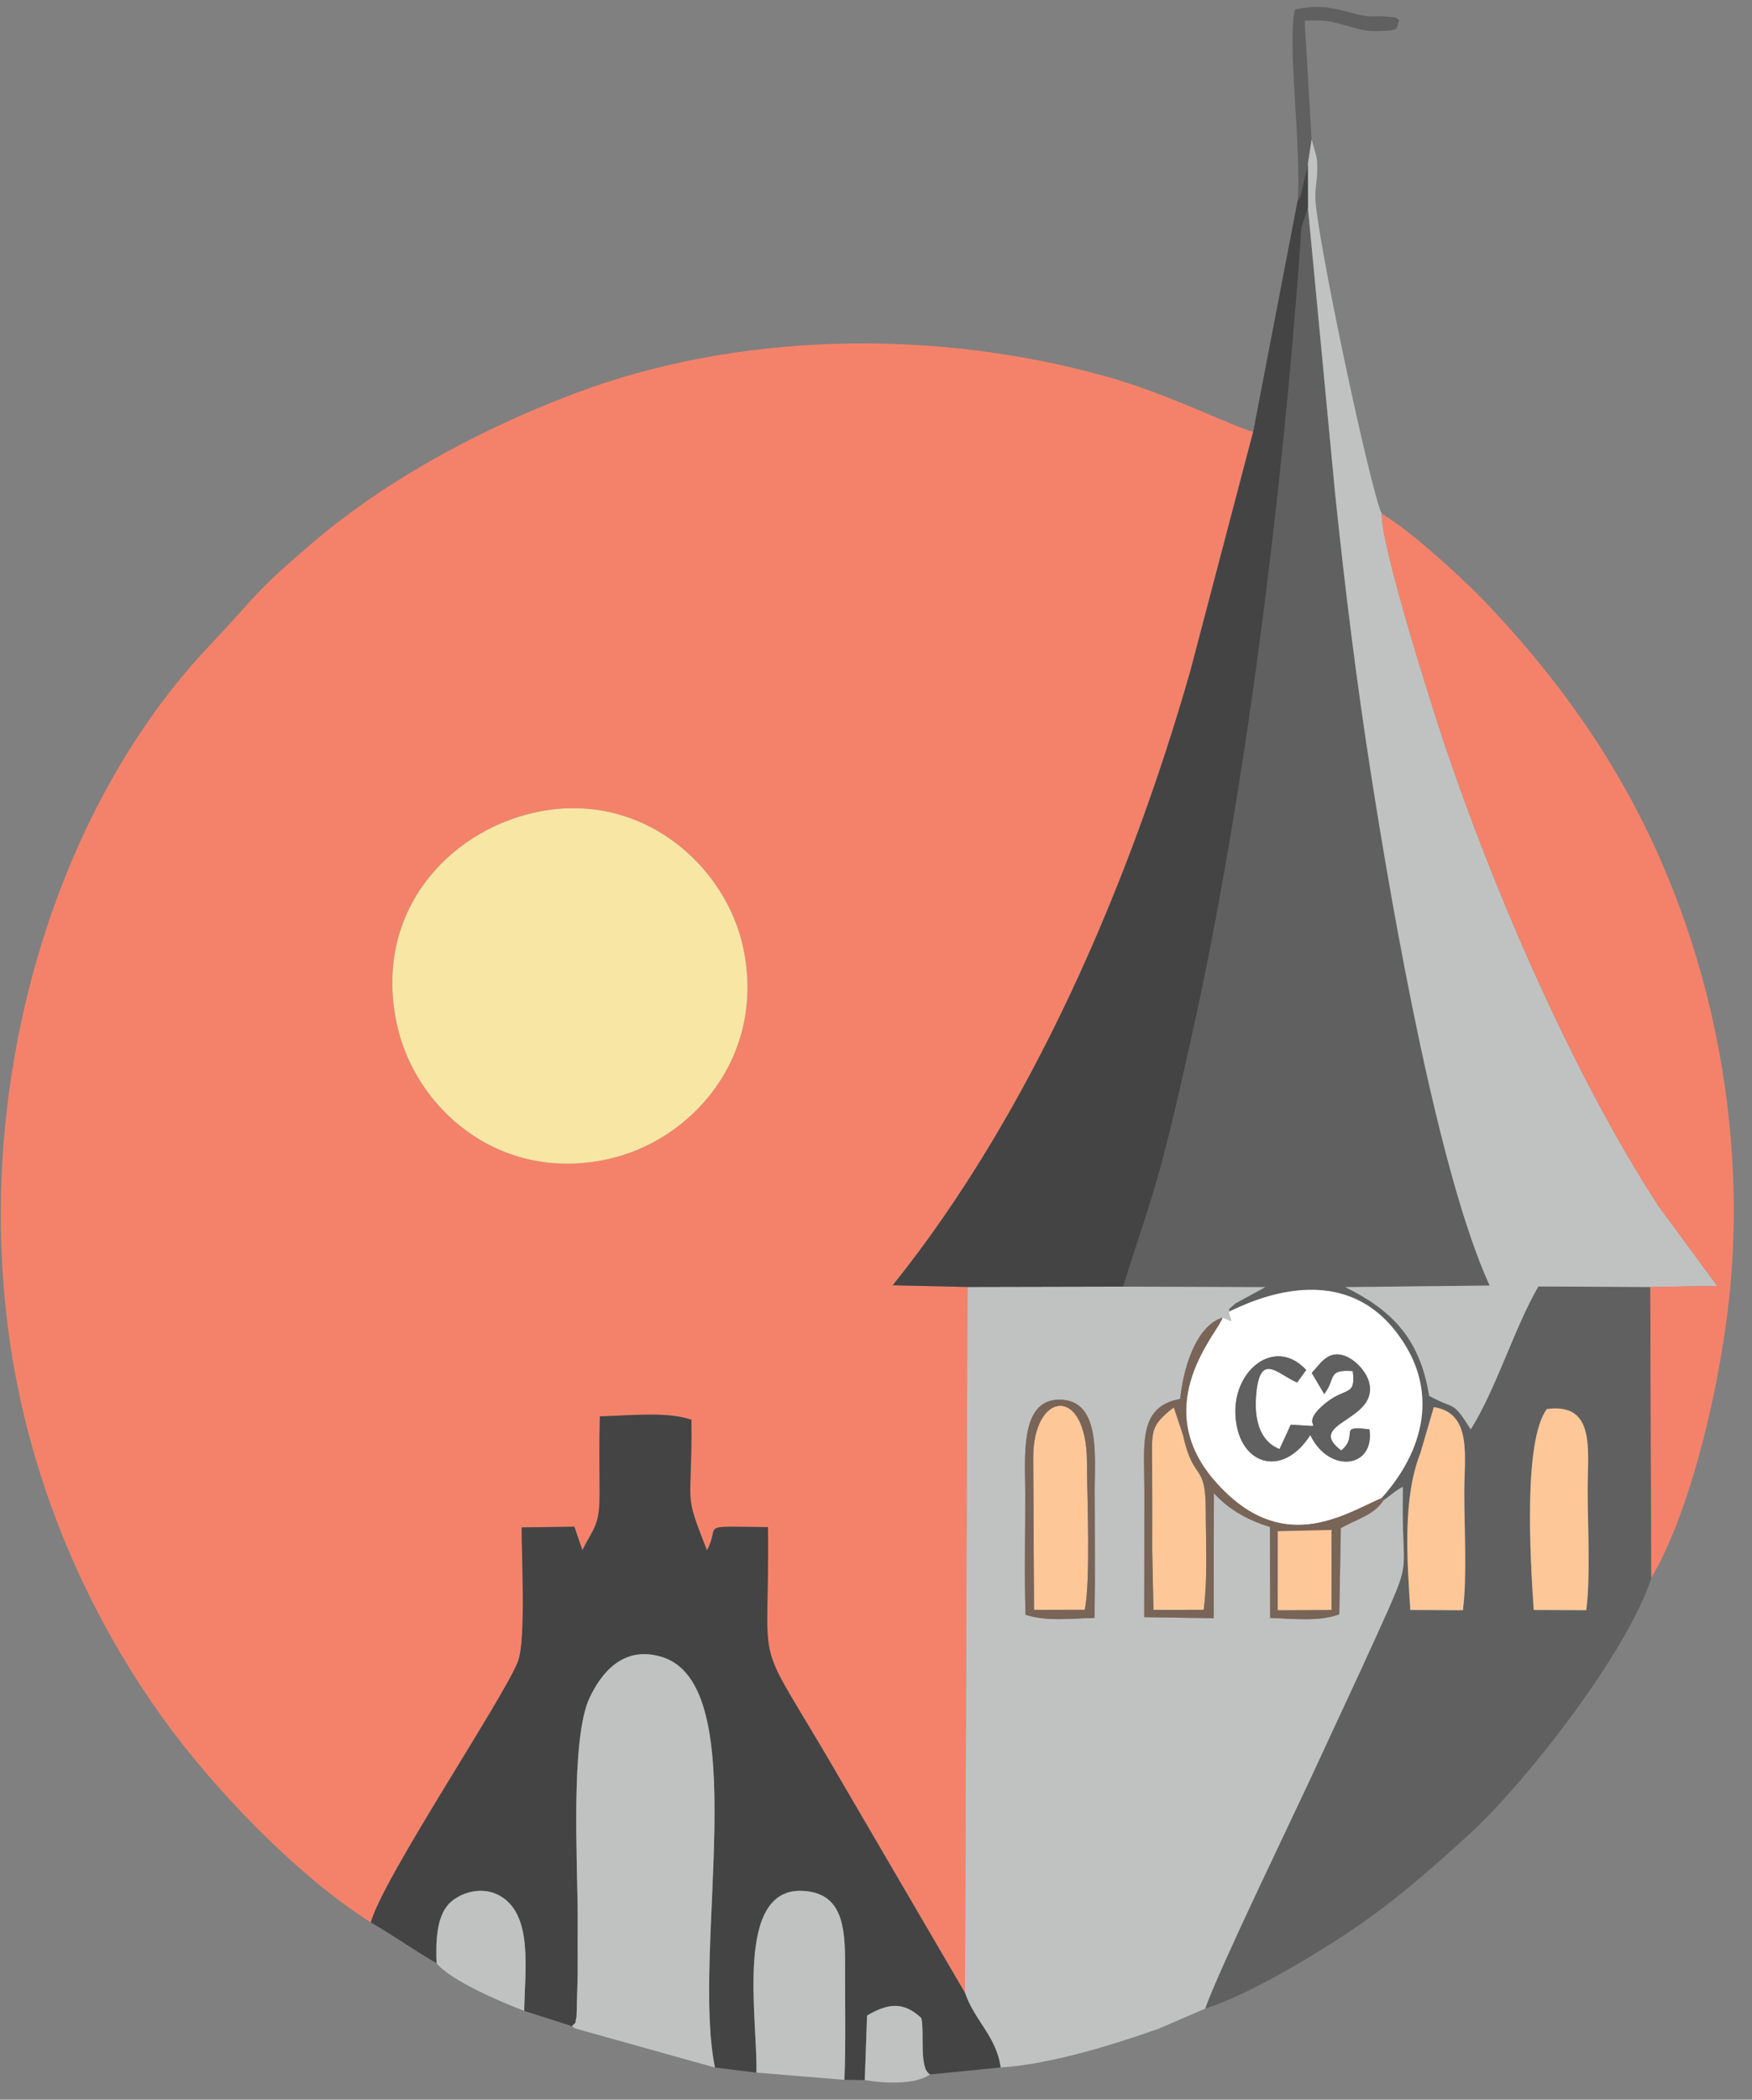
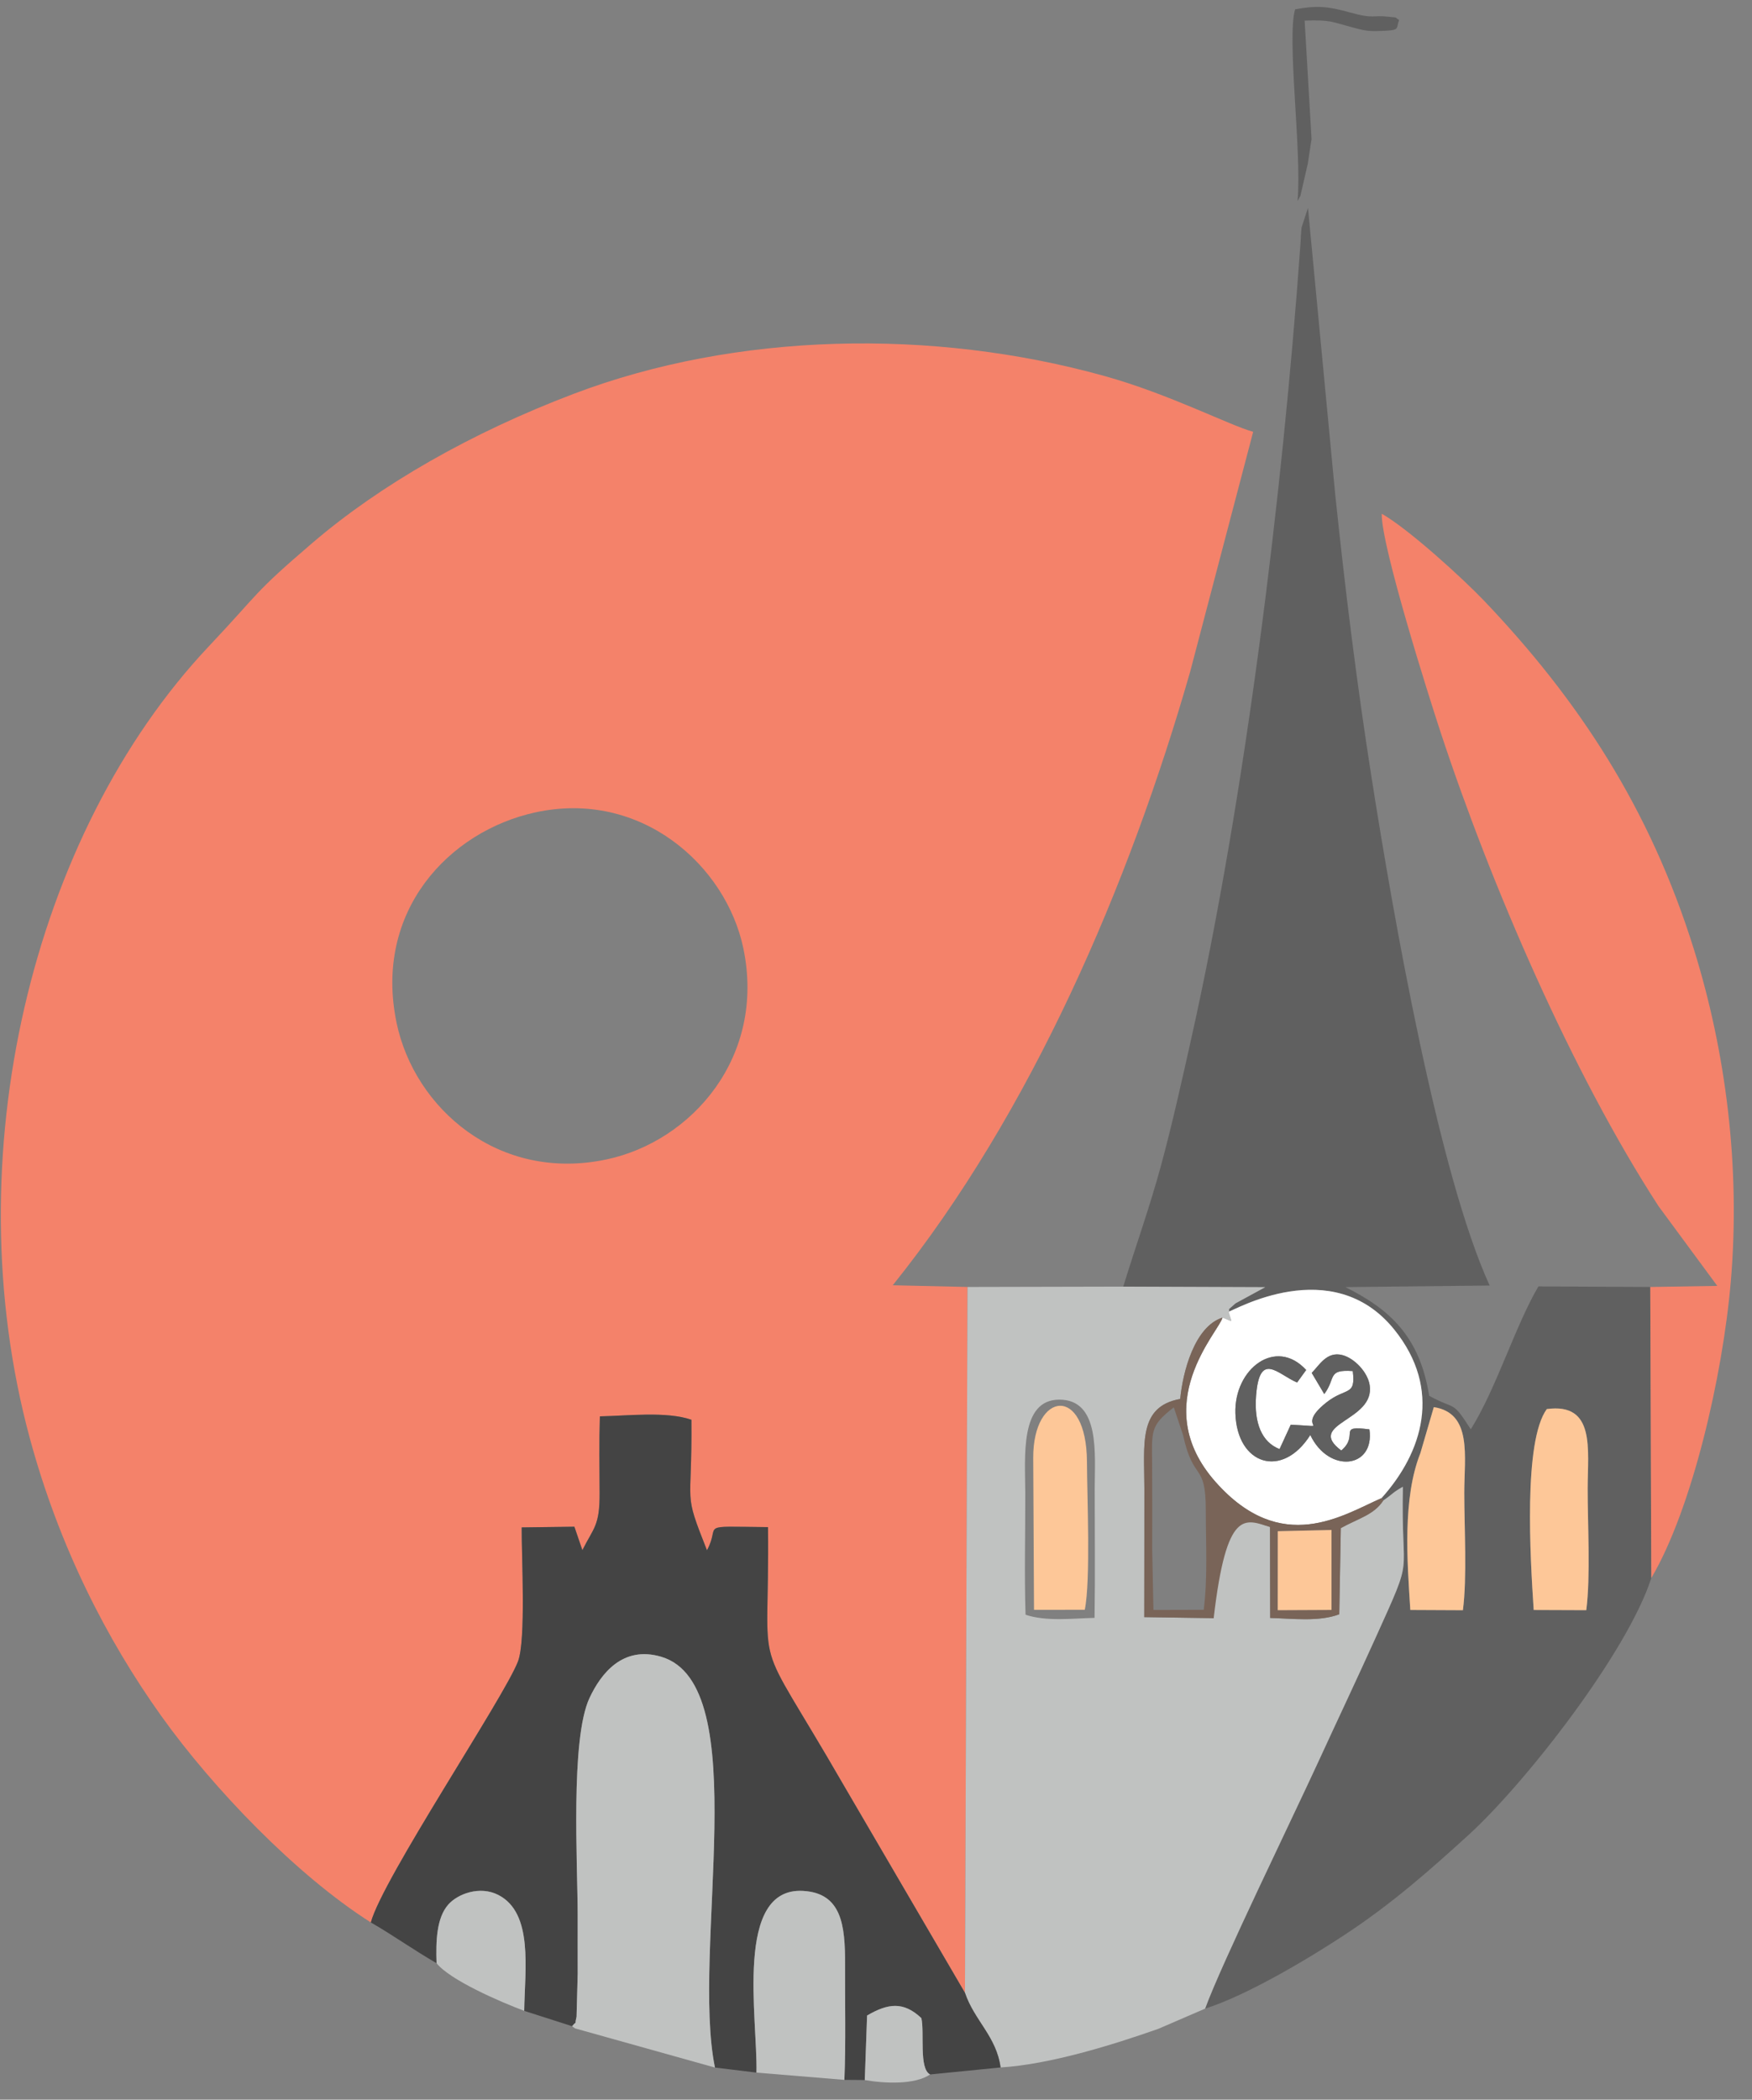
<svg xmlns="http://www.w3.org/2000/svg" width="91" height="109" viewBox="0 0 91 109" fill="none">
  <rect x="0" y="0" width="91" height="109" fill="#808080" stroke="none" />
  <path fill-rule="evenodd" clip-rule="evenodd" d="M27.801 42.175C33.286 40.976 37.718 44.92 38.614 49.25C39.776 54.864 35.935 59.244 31.517 60.187C25.897 61.387 21.519 57.526 20.598 53.095C19.395 47.308 23.317 43.155 27.801 42.175V42.175ZM19.261 99.801C19.867 97.536 26.196 88.112 26.905 86.248C27.327 85.139 27.087 80.779 27.097 79.293L29.834 79.258L30.249 80.475C30.831 79.307 31.153 79.225 31.145 77.511C31.137 76.177 31.116 74.863 31.158 73.528C32.574 73.503 34.621 73.257 35.912 73.705C35.956 78.406 35.462 77.294 36.72 80.481C37.478 79.096 36.117 79.246 39.891 79.279C39.979 87.635 38.933 84.2 43.788 92.62L50.121 103.456L50.253 66.811L46.369 66.723C53.56 57.776 58.664 45.888 61.822 34.855L65.091 22.416C63.881 22.09 60.742 20.458 57.361 19.518C48.429 17.035 38.237 17.242 29.787 20.449C24.485 22.462 19.763 25.158 16.228 28.184C13.094 30.866 13.579 30.657 10.842 33.558C1.668 43.282 -2.398 60.071 1.544 74.647C3.06 80.254 5.525 85.093 8.389 89.099C11.045 92.813 15.362 97.325 19.261 99.801V99.801Z" fill="#F4826A" />
  <path fill-rule="evenodd" clip-rule="evenodd" d="M80.341 73.149C82.876 72.806 82.467 75.232 82.464 77.27C82.461 79.134 82.62 81.828 82.392 83.589L79.661 83.579C79.481 80.849 79.12 74.825 80.341 73.149V73.149ZM74.473 73.049C76.483 73.358 76.055 75.607 76.055 77.499C76.055 79.293 76.206 81.898 75.984 83.592L73.253 83.579C73.085 80.987 72.848 77.776 73.776 75.434L74.473 73.049ZM58.343 66.793L65.716 66.821L64.177 67.658C63.582 68.172 63.952 67.871 63.815 68.094C64.037 68.07 69.187 65.015 72.418 69.023C74.931 72.14 73.883 75.41 71.756 77.774L71.85 77.895C72.368 77.542 72.316 77.49 72.867 77.182C72.759 82.227 73.519 80.444 71.452 85.014C70.45 87.229 69.487 89.255 68.483 91.439C67.12 94.405 63.444 101.941 62.594 104.274C64.838 103.568 68.149 101.562 69.908 100.4C72.367 98.776 74.312 97.043 76.243 95.29C79.212 92.595 84.527 85.783 85.77 81.921L85.716 66.812L79.906 66.782C78.683 68.866 77.72 72.089 76.392 74.201C75.403 72.649 75.648 73.237 74.232 72.462C73.747 69.388 72.185 67.966 69.881 66.819L77.374 66.737C74.716 60.932 72.375 47.612 71.219 40.233C70.45 35.32 69.867 30.595 69.344 25.589L67.937 10.793L67.607 11.799C67.58 11.966 67.559 12.491 67.544 12.699C66.617 25.682 64.666 41.441 61.874 53.923C61.385 56.111 60.859 58.477 60.286 60.572C59.691 62.748 58.964 64.755 58.343 66.793V66.793Z" fill="#606060" />
  <path fill-rule="evenodd" clip-rule="evenodd" d="M56.852 83.989C55.697 84.016 54.346 84.186 53.268 83.827C53.2 81.743 53.259 79.591 53.253 77.499C53.248 75.639 52.962 72.669 55.013 72.66C57.156 72.651 56.86 75.502 56.86 77.27C56.859 79.507 56.887 81.755 56.852 83.989V83.989ZM50.121 103.456C50.605 104.893 51.755 105.722 51.97 107.329C54.523 107.173 57.782 106.162 60.161 105.325L62.594 104.275C63.443 101.941 67.12 94.406 68.483 91.44C69.487 89.256 70.45 87.23 71.452 85.014C73.519 80.444 72.759 82.228 72.867 77.183C72.316 77.491 72.367 77.542 71.85 77.896C71.371 78.643 70.533 78.835 69.643 79.331L69.562 83.803C68.513 84.205 67.118 84.023 65.974 83.995L65.966 79.27C64.674 78.882 63.71 78.251 63.049 77.513L63.039 84.006L59.433 83.952C59.436 81.651 59.44 79.46 59.439 77.27C59.437 74.952 59.113 73.021 61.301 72.625C61.433 71.236 62.04 68.866 63.498 68.402C64.1 68.63 63.981 68.718 63.815 68.095C63.952 67.872 63.582 68.172 64.177 67.659L65.716 66.821L58.343 66.793L50.253 66.811L50.121 103.456Z" fill="#C0C2C1" />
  <path fill-rule="evenodd" clip-rule="evenodd" d="M19.261 99.8C20.374 100.436 21.499 101.24 22.675 101.916C22.635 100.769 22.674 99.564 23.284 98.871C23.769 98.32 24.92 97.875 25.888 98.375C27.708 99.315 27.262 102.212 27.228 104.39L29.715 105.187C30.064 104.759 29.79 105.351 29.947 104.691L30.006 102.451C30.001 101.459 30.005 100.466 30.005 99.475C30.005 96.785 29.617 90.287 30.621 88.145C31.203 86.903 32.331 85.411 34.347 86.009C39.235 87.457 35.886 101.238 37.135 107.333L39.291 107.596C39.359 104.803 38.117 97.961 41.71 98.162C43.711 98.275 43.904 99.932 43.893 101.992C43.883 103.973 43.938 105.999 43.858 107.973L44.917 107.982L45.036 104.633C46.13 103.995 46.928 103.894 47.856 104.767C48.029 105.521 47.716 107.395 48.311 107.692L51.97 107.329C51.755 105.721 50.605 104.892 50.121 103.455L43.788 92.619C38.932 84.199 39.979 87.634 39.891 79.278C36.117 79.245 37.477 79.095 36.72 80.48C35.462 77.294 35.956 78.406 35.912 73.704C34.621 73.256 32.574 73.502 31.158 73.528C31.116 74.862 31.138 76.176 31.144 77.51C31.152 79.224 30.831 79.307 30.249 80.474L29.834 79.257L27.097 79.293C27.087 80.778 27.327 85.138 26.905 86.248C26.196 88.111 19.867 97.535 19.261 99.8V99.8Z" fill="#444444" />
-   <path fill-rule="evenodd" clip-rule="evenodd" d="M67.93 8.488L67.936 10.794L69.344 25.59C69.866 30.596 70.449 35.321 71.219 40.234C72.374 47.613 74.716 60.933 77.374 66.738L69.88 66.82C72.184 67.966 73.746 69.389 74.231 72.463C75.648 73.237 75.402 72.65 76.392 74.202C77.719 72.09 78.683 68.867 79.906 66.783L85.715 66.813L89.195 66.755L86.147 62.619C81.652 55.702 77.435 45.934 74.819 37.993C74.242 36.243 71.732 28.332 71.769 26.67C71.173 25.451 68.308 11.937 68.317 10.202C68.32 9.548 68.508 8.955 68.376 8.122L68.123 7.223L67.93 8.488Z" fill="#C0C2C1" />
  <path fill-rule="evenodd" clip-rule="evenodd" d="M85.716 66.812L85.77 81.921C87.877 78.352 89.475 71.474 89.898 66.538C90.411 60.558 89.631 54.591 87.998 49.333C85.707 41.961 81.972 36.31 77.075 31.177C76.03 30.081 73.19 27.477 71.769 26.67C71.733 28.332 74.242 36.243 74.819 37.993C77.435 45.933 81.652 55.702 86.147 62.619L89.196 66.755L85.716 66.812Z" fill="#F4826A" />
-   <path fill-rule="evenodd" clip-rule="evenodd" d="M27.801 42.175C23.317 43.155 19.395 47.308 20.598 53.095C21.519 57.526 25.897 61.387 31.517 60.187C35.935 59.244 39.776 54.864 38.614 49.25C37.717 44.92 33.286 40.976 27.801 42.175V42.175Z" fill="#F8E6A4" />
-   <path fill-rule="evenodd" clip-rule="evenodd" d="M67.396 10.425L65.091 22.416L61.821 34.855C58.663 45.888 53.56 57.776 46.368 66.724L50.253 66.811L58.343 66.793C58.964 64.756 59.691 62.749 60.286 60.573C60.858 58.477 61.385 56.112 61.874 53.924C64.666 41.441 66.617 25.683 67.544 12.7C67.559 12.492 67.58 11.967 67.607 11.8L67.937 10.794L67.931 8.488L67.538 10.198C67.515 10.164 67.464 10.367 67.397 10.425H67.396Z" fill="#444444" />
  <path fill-rule="evenodd" clip-rule="evenodd" d="M29.715 105.188C29.765 105.23 29.836 105.277 29.877 105.303L37.135 107.334C35.886 101.238 39.235 87.458 34.347 86.009C32.331 85.411 31.203 86.903 30.621 88.145C29.617 90.287 30.005 96.786 30.005 99.475C30.005 100.467 30.001 101.459 30.006 102.451L29.947 104.691C29.79 105.352 30.064 104.76 29.715 105.188V105.188Z" fill="#C0C2C1" />
  <path fill-rule="evenodd" clip-rule="evenodd" d="M68.058 74.497C66.597 76.801 64.251 76.043 64.167 73.372C64.095 71.062 66.267 69.399 67.843 71.121L67.373 71.77C66.386 71.362 65.424 70.099 65.242 72.451C65.131 73.874 65.534 74.864 66.461 75.228L67.043 73.961C69.419 74.075 67.138 74.206 68.879 72.818C69.916 71.992 70.426 72.513 70.264 71.176C68.919 71.082 69.405 71.542 68.783 72.369L68.131 71.272C68.514 70.893 68.91 70.132 69.727 70.348C70.346 70.512 71.026 71.218 71.139 71.891C71.458 73.788 67.775 73.88 69.666 75.301C70.627 74.484 69.407 73.981 71.129 74.204C71.418 76.232 69.025 76.518 68.058 74.497V74.497ZM63.815 68.094C63.981 68.717 64.1 68.63 63.498 68.401C63.332 69.112 59.584 72.92 63.133 76.928C66.568 80.808 69.764 78.643 71.756 77.774C73.883 75.41 74.931 72.139 72.418 69.022C69.187 65.015 64.037 68.07 63.815 68.094V68.094Z" fill="white" />
  <path fill-rule="evenodd" clip-rule="evenodd" d="M39.291 107.596L43.858 107.973C43.938 105.999 43.884 103.973 43.893 101.992C43.904 99.932 43.711 98.275 41.71 98.163C38.117 97.961 39.359 104.803 39.291 107.596V107.596Z" fill="#C0C2C1" />
  <path fill-rule="evenodd" clip-rule="evenodd" d="M80.341 73.15C79.12 74.826 79.481 80.85 79.661 83.58L82.392 83.59C82.62 81.829 82.461 79.134 82.464 77.27C82.467 75.233 82.876 72.807 80.341 73.15Z" fill="#FDC798" />
  <path fill-rule="evenodd" clip-rule="evenodd" d="M53.666 75.666L53.707 83.572L56.344 83.57C56.654 82.049 56.465 77.701 56.457 75.891C56.439 71.871 53.663 72.219 53.666 75.666Z" fill="#FDC798" />
  <path fill-rule="evenodd" clip-rule="evenodd" d="M73.776 75.434C72.848 77.776 73.085 80.987 73.253 83.579L75.984 83.592C76.206 81.899 76.055 79.293 76.055 77.499C76.055 75.607 76.482 73.358 74.473 73.049L73.776 75.434Z" fill="#FDC798" />
-   <path fill-rule="evenodd" clip-rule="evenodd" d="M59.845 80.474L59.91 83.579L62.522 83.571C62.734 81.871 62.629 80.128 62.629 78.414C62.63 75.859 61.989 76.987 61.448 74.501L60.967 73.061C59.706 74.04 59.833 74.29 59.842 76.118C59.849 77.57 59.85 79.022 59.845 80.474H59.845Z" fill="#FDC798" />
-   <path fill-rule="evenodd" clip-rule="evenodd" d="M59.846 80.474C59.85 79.022 59.849 77.569 59.843 76.118C59.834 74.289 59.707 74.039 60.968 73.06L61.449 74.5C61.989 76.987 62.63 75.858 62.63 78.413C62.63 80.128 62.735 81.871 62.522 83.571L59.911 83.578L59.846 80.474ZM66.37 79.492L69.16 79.425L69.16 83.576L66.368 83.589L66.37 79.492ZM71.85 77.894L71.756 77.773C69.764 78.642 66.568 80.807 63.133 76.927C59.584 72.919 63.332 69.111 63.498 68.4C62.04 68.864 61.433 71.234 61.301 72.623C59.113 73.02 59.438 74.95 59.439 77.269C59.441 79.459 59.436 81.649 59.433 83.95L63.039 84.004L63.049 77.511C63.71 78.25 64.674 78.881 65.966 79.269L65.974 83.994C67.118 84.021 68.513 84.203 69.562 83.802L69.643 79.329C70.532 78.833 71.371 78.642 71.85 77.894H71.85Z" fill="#796458" />
+   <path fill-rule="evenodd" clip-rule="evenodd" d="M59.846 80.474C59.85 79.022 59.849 77.569 59.843 76.118C59.834 74.289 59.707 74.039 60.968 73.06L61.449 74.5C61.989 76.987 62.63 75.858 62.63 78.413C62.63 80.128 62.735 81.871 62.522 83.571L59.911 83.578L59.846 80.474ZM66.37 79.492L69.16 79.425L69.16 83.576L66.368 83.589L66.37 79.492ZM71.85 77.894L71.756 77.773C69.764 78.642 66.568 80.807 63.133 76.927C59.584 72.919 63.332 69.111 63.498 68.4C62.04 68.864 61.433 71.234 61.301 72.623C59.113 73.02 59.438 74.95 59.439 77.269C59.441 79.459 59.436 81.649 59.433 83.95L63.039 84.004C63.71 78.25 64.674 78.881 65.966 79.269L65.974 83.994C67.118 84.021 68.513 84.203 69.562 83.802L69.643 79.329C70.532 78.833 71.371 78.642 71.85 77.894H71.85Z" fill="#796458" />
  <path fill-rule="evenodd" clip-rule="evenodd" d="M22.675 101.917C23.375 102.792 25.953 103.911 27.228 104.391C27.262 102.213 27.708 99.316 25.888 98.376C24.92 97.876 23.769 98.321 23.284 98.872C22.674 99.565 22.635 100.77 22.675 101.917V101.917Z" fill="#C0C2C1" />
  <path fill-rule="evenodd" clip-rule="evenodd" d="M68.058 74.497C69.025 76.518 71.418 76.232 71.129 74.204C69.407 73.982 70.627 74.484 69.666 75.302C67.775 73.88 71.458 73.789 71.139 71.891C71.026 71.219 70.346 70.512 69.728 70.349C68.91 70.132 68.514 70.893 68.131 71.272L68.783 72.37C69.406 71.542 68.919 71.082 70.264 71.177C70.427 72.513 69.916 71.992 68.88 72.818C67.139 74.206 69.419 74.075 67.044 73.961L66.461 75.228C65.534 74.864 65.131 73.875 65.242 72.451C65.424 70.099 66.386 71.362 67.373 71.77L67.843 71.121C66.267 69.4 64.095 71.062 64.167 73.372C64.251 76.043 66.597 76.801 68.058 74.497V74.497Z" fill="#606060" />
  <path fill-rule="evenodd" clip-rule="evenodd" d="M66.367 83.59L69.159 83.577L69.16 79.426L66.37 79.492L66.367 83.59Z" fill="#FDC798" />
-   <path fill-rule="evenodd" clip-rule="evenodd" d="M53.666 75.668C53.663 72.221 56.439 71.873 56.457 75.892C56.465 77.702 56.654 82.05 56.344 83.571L53.707 83.574L53.666 75.668ZM56.852 83.989C56.887 81.755 56.86 79.507 56.86 77.27C56.86 75.502 57.156 72.651 55.013 72.66C52.962 72.669 53.248 75.639 53.253 77.499C53.258 79.591 53.2 81.743 53.268 83.827C54.346 84.186 55.697 84.016 56.852 83.989V83.989Z" fill="#796458" />
  <path fill-rule="evenodd" clip-rule="evenodd" d="M44.917 107.982C45.942 108.163 47.52 108.234 48.311 107.692C47.717 107.395 48.029 105.521 47.857 104.767C46.928 103.893 46.13 103.995 45.037 104.632L44.917 107.982Z" fill="#C0C2C1" />
  <path fill-rule="evenodd" clip-rule="evenodd" d="M67.396 10.424C67.463 10.365 67.515 10.162 67.537 10.196L67.93 8.487L68.123 7.221L67.764 1.071C69.102 1.021 69.18 1.138 70.209 1.412C70.702 1.542 70.992 1.628 71.516 1.613C72.806 1.576 72.473 1.538 72.674 1.039C72.363 0.851 72.686 0.936 72.152 0.872C71.249 0.765 71.428 1.012 70.068 0.634C68.964 0.327 68.39 0.278 67.269 0.484C66.826 1.98 67.623 7.86 67.396 10.424Z" fill="#606060" />
</svg>